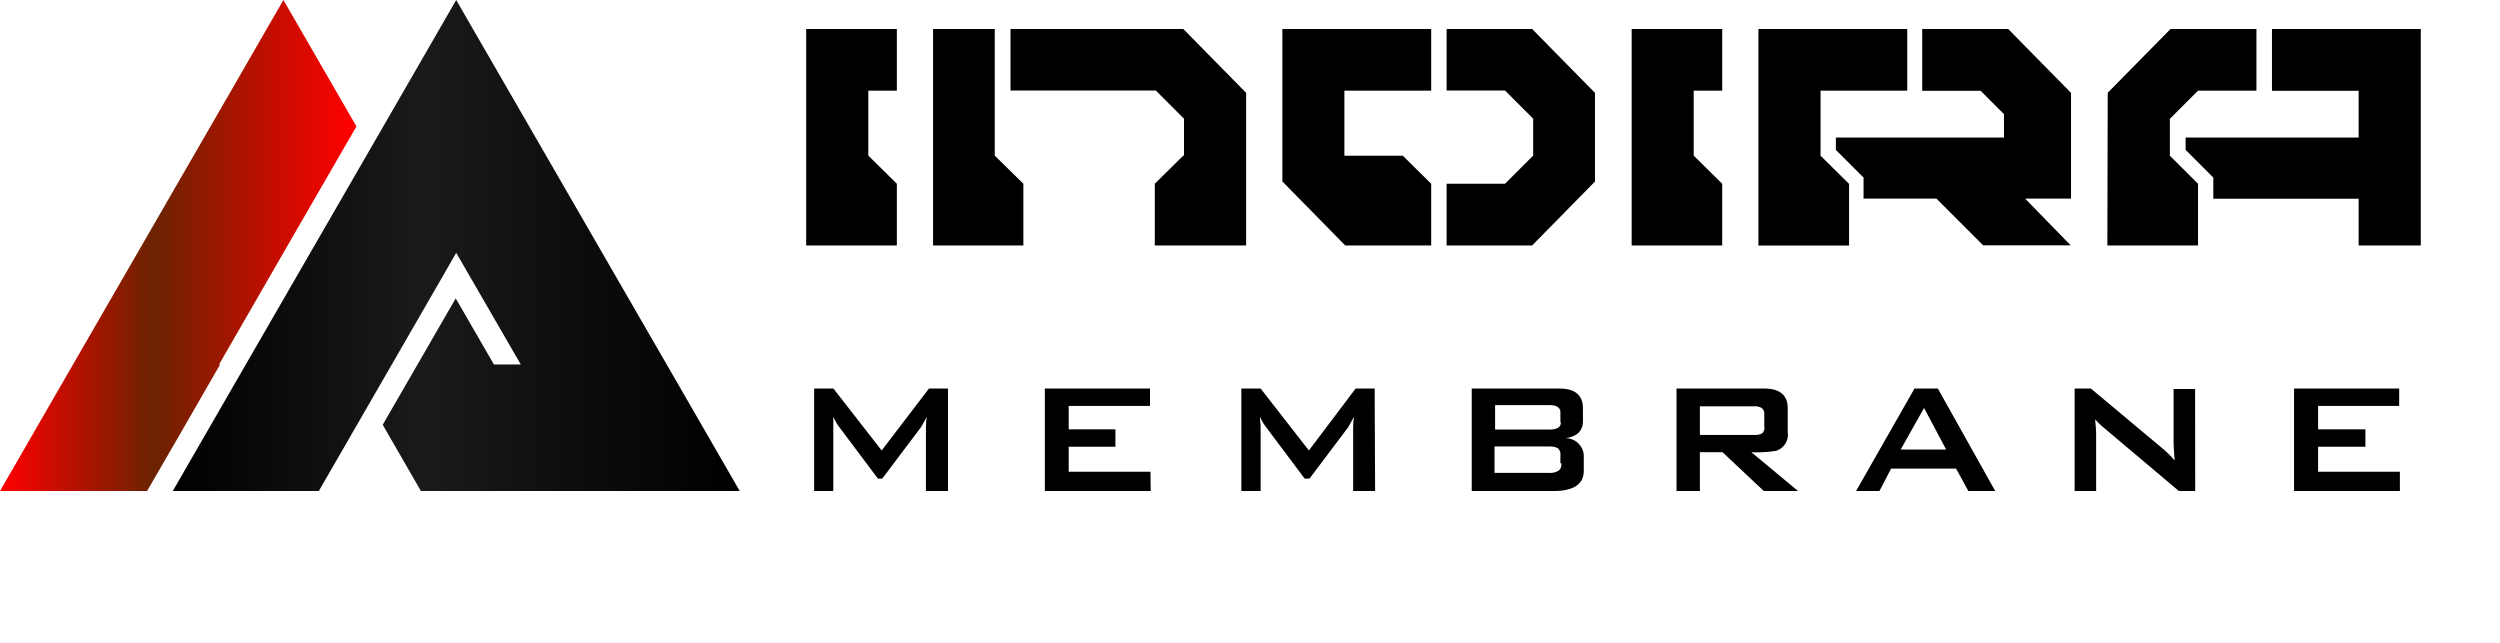
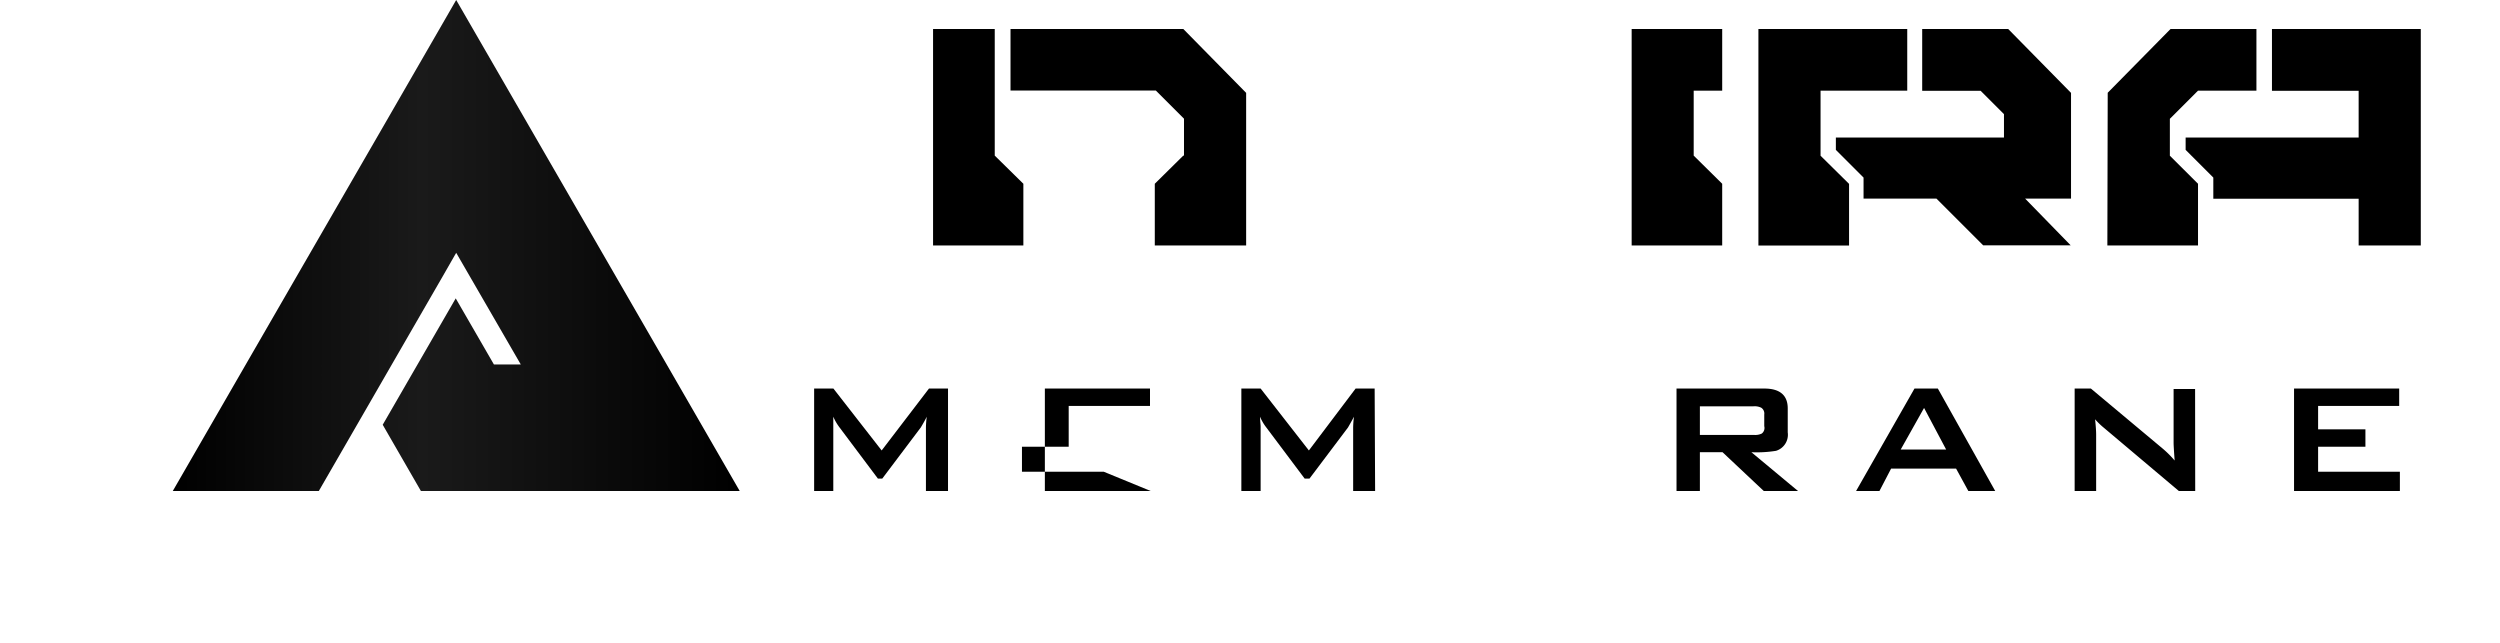
<svg xmlns="http://www.w3.org/2000/svg" id="Layer_1" data-name="Layer 1" width="214" height="55" viewBox="0 0 214 55">
  <defs>
    <linearGradient id="linear-gradient" y1="21.01" x2="30.51" y2="21.01" gradientUnits="userSpaceOnUse">
      <stop offset="0" stop-color="red" />
      <stop offset="0.43" stop-color="#6a2300" />
      <stop offset="0.99" stop-color="red" />
    </linearGradient>
    <linearGradient id="linear-gradient-2" x1="14.79" y1="21.01" x2="63.32" y2="21.01" gradientUnits="userSpaceOnUse">
      <stop offset="0" />
      <stop offset="0.44" stop-color="#1a1a1a" />
      <stop offset="0.99" />
    </linearGradient>
  </defs>
  <g>
-     <polygon points="30.51 10.82 24.26 0 18.02 10.82 6.25 31.2 0 42.03 12.5 42.03 12.59 42.03 15.45 37.09 18.42 31.93 18.84 31.2 18.75 31.2 24.26 21.64 30.51 10.82" style="fill: url(#linear-gradient)" />
    <polygon points="57.07 31.2 45.3 10.82 39.05 0 32.81 10.82 31.66 12.81 25.41 23.63 21.04 31.2 14.79 42.03 27.29 42.03 31.66 34.46 33.54 31.2 37.91 23.63 39.05 21.64 44.58 31.2 42.28 31.2 39.01 25.54 35.74 31.2 32.76 36.36 36.03 42.03 48.53 42.03 50.82 42.03 63.32 42.03 57.07 31.2" style="fill: url(#linear-gradient-2)" />
  </g>
  <g>
-     <path d="M79.18,18.84l2.44,2.41v5.28H73.86V8h7.76v5.28H79.18Z" transform="translate(-4.85 -5.52)" />
    <path d="M90,8V18.84l2.45,2.41v5.28H84.72V8ZM106.2,18.84V15.68l-2.41-2.41H91.35V8h14.79l5.38,5.47V26.53H103.7V21.25l2.44-2.41Z" transform="translate(-4.85 -5.52)" />
-     <path d="M127.36,21.25v5.28H120l-5.38-5.48V8h12.74v5.28h-7.43v5.57h5Zm1.32,5.28V21.25h5l2.41-2.41V15.68l-2.41-2.41h-5V8H136l5.38,5.47v7.59L136,26.53Z" transform="translate(-4.85 -5.52)" />
    <path d="M149.83,18.84l2.44,2.41v5.28h-7.75V8h7.75v5.28h-2.44Z" transform="translate(-4.85 -5.52)" />
    <path d="M155.37,8h12.74v5.28h-7.42v5.57l2.44,2.41v5.28h-7.76Zm9,14.52V20.72L162,18.35V17.29h14.39v-2l-2-2h-5V8h7.36l5.38,5.47v9.05h-3.93l3.9,4h-7.49l-4-4Z" transform="translate(-4.85 -5.52)" />
    <path d="M185.27,13.46,190.65,8H198v5.28h-5l-2.41,2.41v3.16L193,21.25v5.28h-7.76Zm26.8,13.07h-5.32v-4H194.31V20.72l-2.37-2.37V17.29h14.81v-4h-7.42V8h12.74Z" transform="translate(-4.85 -5.52)" />
  </g>
  <g>
    <path d="M86,47.55H84.11V42.09a8,8,0,0,1,.07-.9c-.1.21-.27.52-.51.92l-3.3,4.38H80l-3.3-4.4a4.29,4.29,0,0,1-.52-.9c0,.35,0,.64,0,.87v5.49H74.54V38.78h1.65l4.13,5.3,4.05-5.3H86Z" transform="translate(-4.85 -5.52)" />
-     <path d="M103.35,47.55H94.29V38.78h9v1.49H96.33v2h4v1.49h-4V45.9h7Z" transform="translate(-4.85 -5.52)" />
+     <path d="M103.35,47.55H94.29V38.78h9v1.49H96.33v2v1.49h-4V45.9h7Z" transform="translate(-4.85 -5.52)" />
    <path d="M122.56,47.55h-1.88V42.09a8,8,0,0,1,.07-.9c-.11.21-.28.52-.51.92l-3.3,4.38h-.41l-3.3-4.4a3.89,3.89,0,0,1-.52-.9c0,.35.05.64.05.87v5.49h-1.65V38.78h1.65l4.13,5.3,4-5.3h1.63Z" transform="translate(-4.85 -5.52)" />
-     <path d="M140.42,45.83c0,1.14-.87,1.72-2.59,1.72h-7V38.78h7.52c1.31,0,2,.56,2,1.7v1.07c0,.86-.51,1.35-1.52,1.48a1.56,1.56,0,0,1,1.59,1.68Zm-2-4.16v-.84q0-.63-.93-.63h-4.66v2.09h4.66C138.15,42.29,138.46,42.08,138.46,41.67Zm0,3.51v-.66a.72.72,0,0,0-.23-.64,1.53,1.53,0,0,0-.75-.14h-4.66V46h4.66a1.41,1.41,0,0,0,.75-.15C138.43,45.73,138.51,45.51,138.51,45.18Z" transform="translate(-4.85 -5.52)" />
    <path d="M158.76,47.55h-2.93l-3.53-3.32h-1.94v3.32h-2V38.78h7.52c1.31,0,2,.56,2,1.7v2.05a1.44,1.44,0,0,1-1,1.58,10.32,10.32,0,0,1-2.11.12ZM155.87,42V41a.59.59,0,0,0-.26-.58,1.28,1.28,0,0,0-.66-.12h-4.59v2.45H155a1.28,1.28,0,0,0,.66-.12A.6.6,0,0,0,155.87,42Z" transform="translate(-4.85 -5.52)" />
    <path d="M175.64,47.55h-2.3l-1.05-1.92h-5.56l-1,1.92h-2l5-8.77h2ZM171.44,44l-1.89-3.56-2,3.56Z" transform="translate(-4.85 -5.52)" />
    <path d="M192.76,47.55h-1.4l-6.44-5.43a6.14,6.14,0,0,1-.73-.71c.06.57.09,1,.09,1.34v4.8h-1.84V38.78h1.39L190,43.94a8.88,8.88,0,0,1,1,1c-.06-.82-.09-1.32-.09-1.52v-4.6h1.84Z" transform="translate(-4.85 -5.52)" />
    <path d="M210.28,47.55h-9.06V38.78h9v1.49h-6.94v2h4.05v1.49h-4.05V45.9h7Z" transform="translate(-4.85 -5.52)" />
  </g>
</svg>